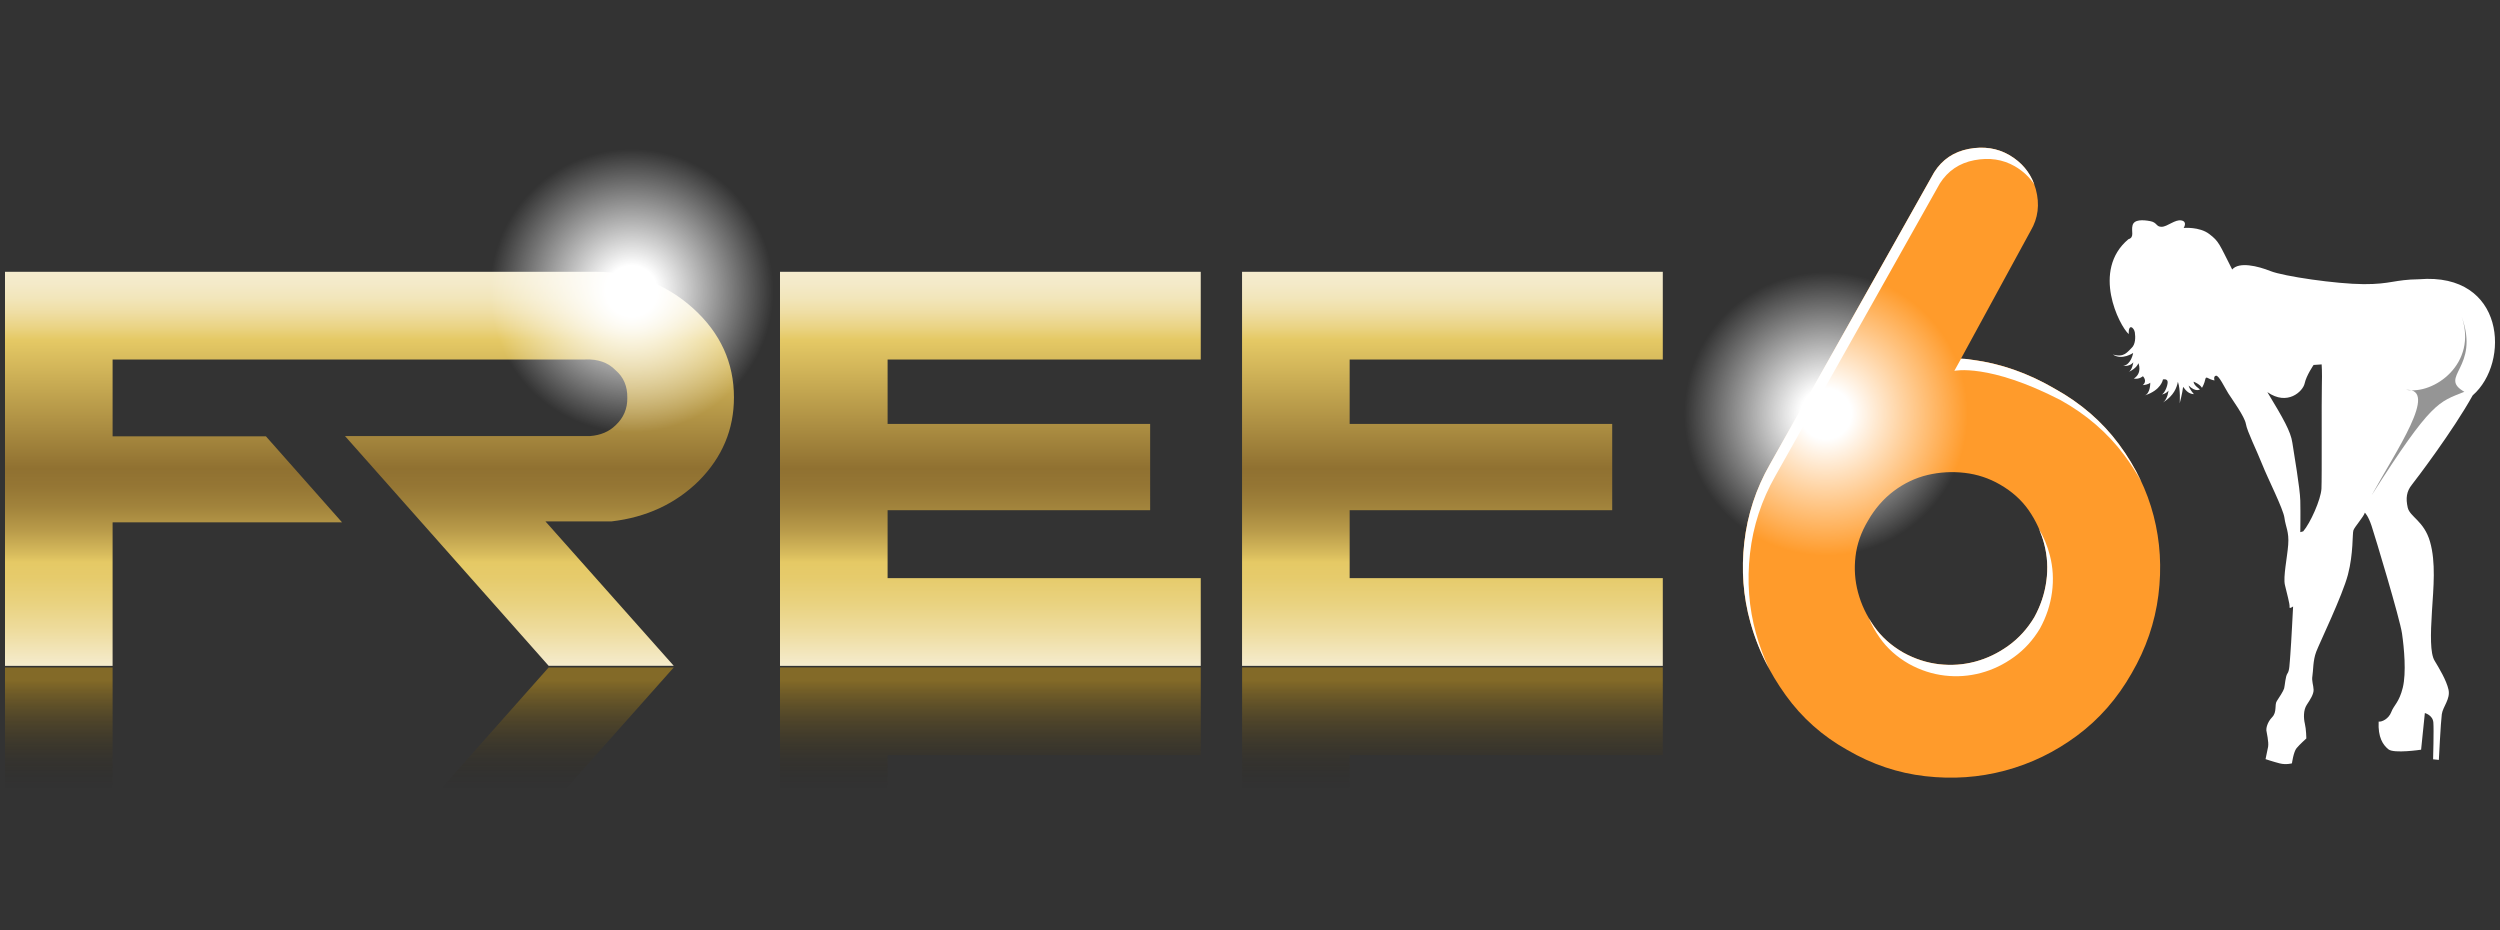
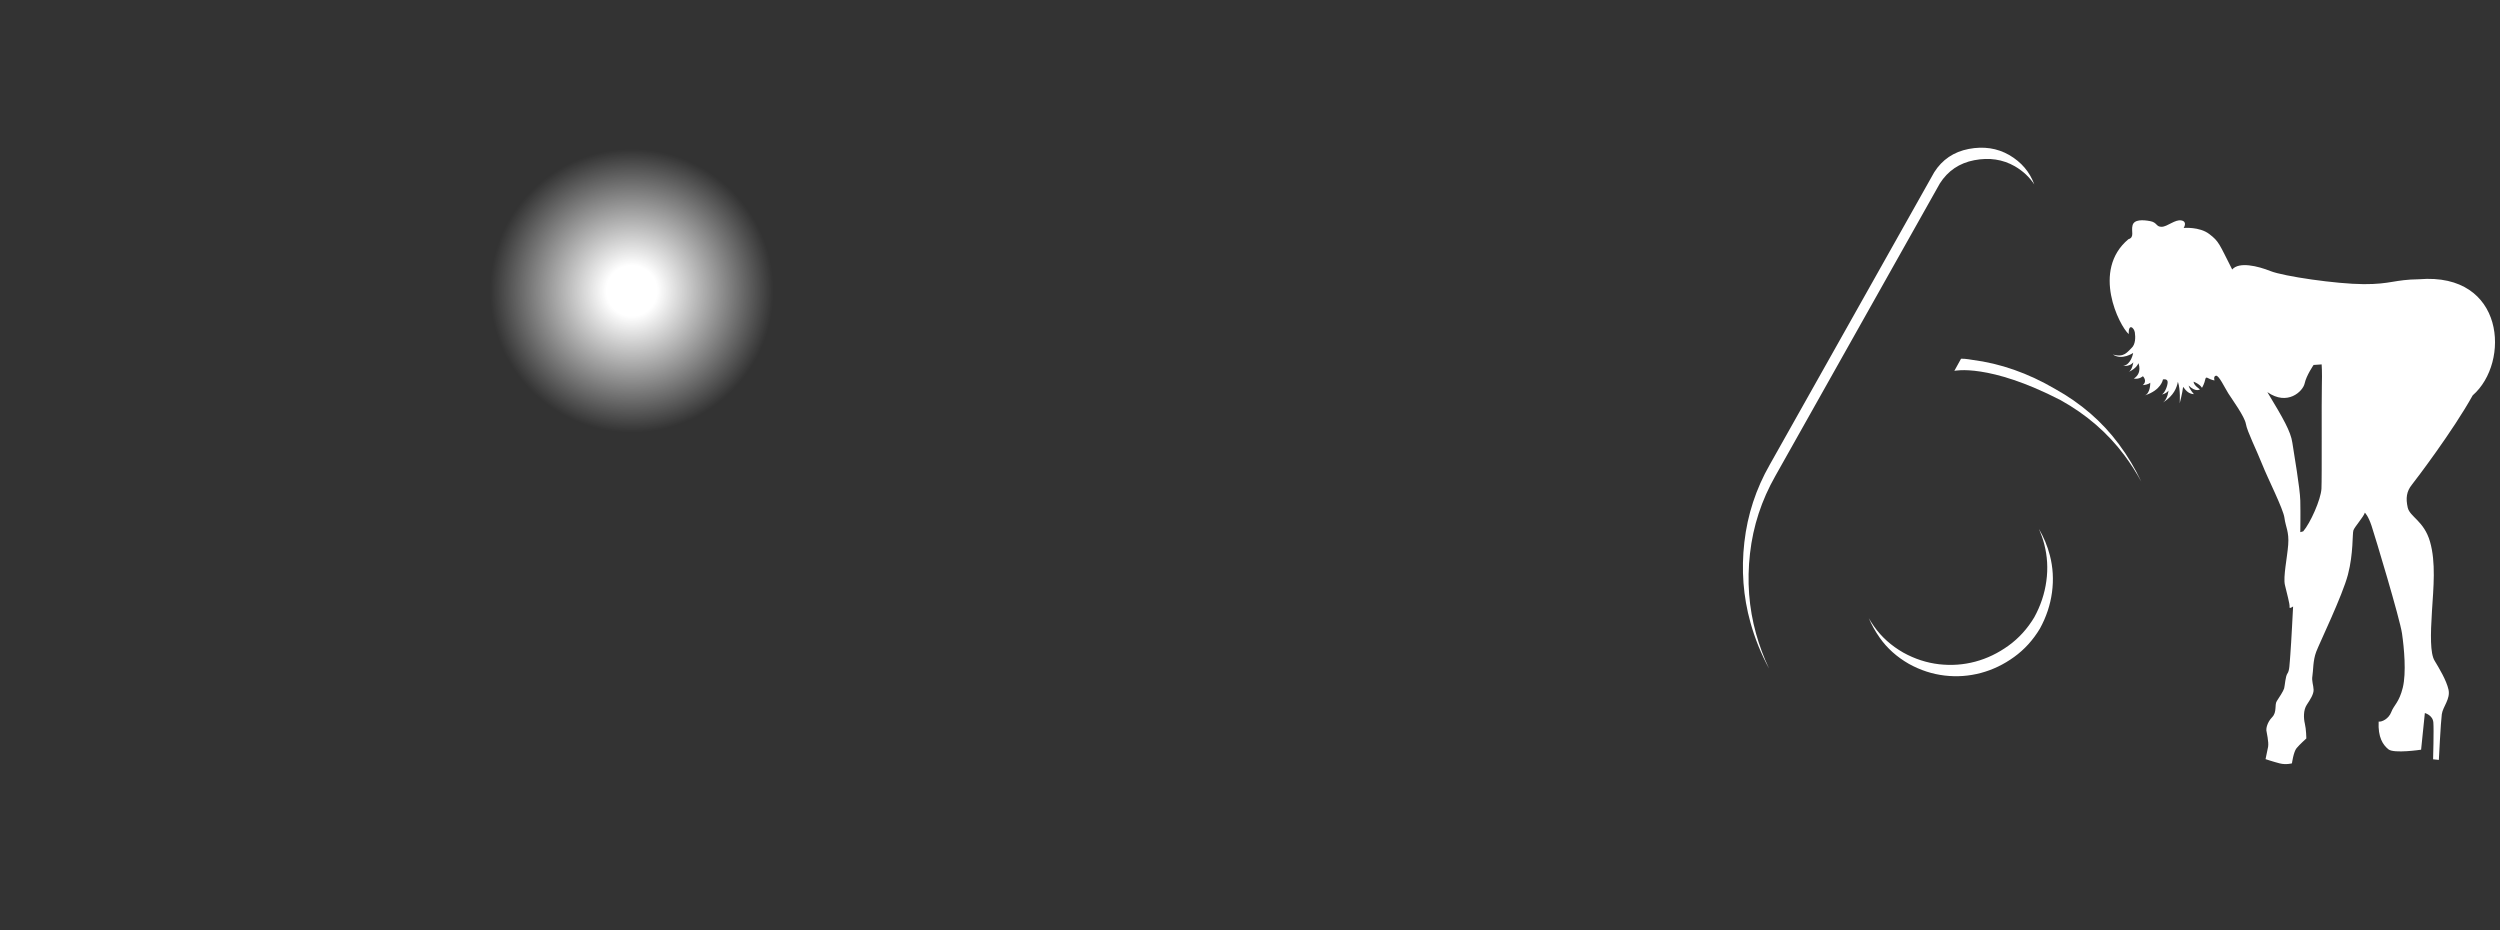
<svg xmlns="http://www.w3.org/2000/svg" id="Layer_1" x="0px" y="0px" viewBox="0 0 500 186" style="enable-background:new 0 0 500 186;" xml:space="preserve">
  <rect x="0" y="0" width="500" height="186" fill="#333333" stroke="none" />
  <style type="text/css">	.st0{fill:url(#SVGID_1_);}	.st1{fill:url(#SVGID_00000038375000265732738540000010741094027938747306_);}	.st2{fill:#FFFFFF;}	.st3{fill:#959595;}	.st4{fill:#FF9B2B;}	.st5{fill:url(#SVGID_00000104688936112578993380000010484470274613876394_);}	.st6{fill:url(#SVGID_00000037665696885696370630000001200092303051195026_);}</style>
  <linearGradient id="SVGID_1_" gradientUnits="userSpaceOnUse" x1="166.782" y1="133.17" x2="166.782" y2="54.359">
    <stop offset="4.133598e-04" style="stop-color:#F5ECCE" />
    <stop offset="0.01" style="stop-color:#F4EAC8" />
    <stop offset="0.089" style="stop-color:#EEDC9E" />
    <stop offset="0.16" style="stop-color:#E9D27F" />
    <stop offset="0.221" style="stop-color:#E6CB6C" />
    <stop offset="0.263" style="stop-color:#E5C965" />
    <stop offset="0.283" style="stop-color:#D8BC5D" />
    <stop offset="0.343" style="stop-color:#B99B4A" />
    <stop offset="0.401" style="stop-color:#A2843C" />
    <stop offset="0.455" style="stop-color:#957634" />
    <stop offset="0.501" style="stop-color:#907131" />
    <stop offset="0.828" style="stop-color:#E5C965" />
    <stop offset="0.858" style="stop-color:#EAD383" />
    <stop offset="0.897" style="stop-color:#EFDEA4" />
    <stop offset="0.934" style="stop-color:#F2E6BB" />
    <stop offset="0.97" style="stop-color:#F4EAC9" />
    <stop offset="1" style="stop-color:#F5ECCE" />
  </linearGradient>
-   <path class="st0" d="M138.68,61.72c-5.41-4.91-11.93-7.36-19.56-7.36L1,54.36v78.81h21.52v-28.71H68.4l-15.22-17.2H22.52V71.9h68.45 h26.09c2.53-0.11,4.54,0.6,6.04,2.13c1.61,1.38,2.4,3.22,2.36,5.52c0.04,2.19-0.75,4.03-2.36,5.52c-1.29,1.26-2.97,1.97-5.04,2.14 H69l40.73,45.95h25.02l-25.66-28.88c0,0,13.2,0,13.2,0c6.97-0.81,12.8-3.51,17.48-8.11c4.68-4.72,7.02-10.28,7.02-16.68 C146.79,72.56,144.09,66.63,138.68,61.72z M332.56,71.9V54.36h-84.15v78.81h84.15v-17.55h-62.63v-13.58h52.51V84.79h-52.51V71.9 H332.56z M156,133.17h84.15v-17.55h-62.63v-13.58h52.51V84.79h-52.51V71.9h62.63V54.36H156V133.17z" />
  <radialGradient id="SVGID_00000172427282790247926540000001752897322829431426_" cx="126.356" cy="58.166" r="28.344" gradientUnits="userSpaceOnUse">
    <stop offset="0.179" style="stop-color:#FFFFFF" />
    <stop offset="1" style="stop-color:#FFFFFF;stop-opacity:0" />
  </radialGradient>
  <circle style="fill:url(#SVGID_00000172427282790247926540000001752897322829431426_);" cx="126.36" cy="58.17" r="28.34" />
  <g>
    <path class="st2" d="M483.82,55.85c-5,0.07-5.63,1-11.07,0.98c-5.45-0.02-16.07-1.58-18.64-2.61c-2.58-1.03-6.31-1.92-7.67-0.32  c-2.62-5.13-2.6-5.58-4.58-7.09c-1.97-1.51-5.13-1.22-5.13-1.22s0.83-1.24-0.44-1.5c-1.27-0.26-2.82,1.27-3.97,1.27  c-1.15,0.01-0.85-0.88-2.31-1.14c-1.46-0.27-3.19-0.35-3.5,0.85c-0.32,1.2,0.46,2.39-0.84,2.78c-7.41,6.23-1.83,17.27,0.07,18.97  c-0.08-2.25,1.09-1.29,1.23-0.32c0.14,0.97,0.14,2.38-0.67,3.11c-0.81,0.73-1.45,1.98-3.72,1.29c1.8,1.24,4.05-0.31,4.05-0.31  s-0.38,2.35-1.99,2.59c1.47,0.14,2.02-0.73,2.02-0.73s-0.21,1.72-1.06,2c1.77-0.74,2.08-1.82,2.08-1.82s0.86,1.97-0.92,3.09  c1.14,0.19,1.82-0.48,1.82-0.48s0.98,0.95-0.03,1.79c1.29-0.13,1.5-0.5,1.5-0.5s0.08,2.18-1.15,2.57c3.38-1.05,3.69-3.21,3.69-3.21  s0.91-0.21,0.94,0.5c0.03,0.71-0.56,2.21-1.15,2.5c0.9-0.15,1.32-0.77,1.32-0.77s-0.15,1.66-1.08,2.38  c2.19-1.43,2.71-2.94,2.96-4.14c0.56,1.57,0.36,4.31,0.36,4.31s0.55-2.09,0.68-3.3c0.72,1,1.27,1.41,2.17,1.46  c0,0-0.85-0.88-1.07-1.72c1.47,1.42,2.27,0.76,2.27,0.76s-1.3-0.83-1.27-1.54c1.38,0.58,1.67,1.24,1.67,1.24s0.28-0.43,0.51-1.13  c0.23-0.69,0.12-1.15,0.74-0.8c0.62,0.35,1.26,0.45,1.26,0.45s-0.28-0.85,0.3-0.95c0.58-0.1,1.74,2.39,2.45,3.52  c0.71,1.13,3.29,4.65,3.53,6.14c0.25,1.49,2.11,5.17,3.25,8.05c1.14,2.88,4.23,8.93,4.46,10.73c0.23,1.81,0.95,2.74,0.75,5.36  c-0.2,2.62-1.03,6.42-0.66,8.04c0.37,1.62,1.02,3.9,0.93,4.4c-0.09,0.51,0.71-0.09,0.71-0.09s-0.38,7.54-0.55,9.58  c-0.17,2.04-0.16,3.26-0.58,3.82c-0.41,0.56-0.51,2.41-0.66,2.98c-0.16,0.57-0.99,1.81-1.47,2.55c-0.49,0.74,0.08,2.18-0.93,3.22  c-1.01,1.04-1.2,2.25-1.16,2.63c0.04,0.39,0.52,2.33,0.35,3.29c-0.18,0.95-0.51,2.47-0.51,2.47s1.58,0.53,2.84,0.85  c1.27,0.32,2.44-0.01,2.44-0.01s0.31-2.29,0.92-3.03c0.61-0.74,1.96-1.95,1.96-1.95s-0.03-1.86-0.3-2.96  c-0.26-1.1-0.31-2.71,0.38-3.76c0.69-1.05,1.39-2.11,1.37-3.01c-0.02-0.9-0.42-1.75-0.24-2.77c0.18-1.02,0.09-3.07,0.76-4.83  c0.67-1.76,5.24-11.21,6.35-15.44c1.11-4.24,0.86-8.16,1.09-8.85c0.23-0.69,2.06-2.72,2.29-3.54c0,0,0.67,0.61,1.34,2.63  c0.67,2.02,5.66,18.55,6.09,21.52c0.43,2.97,0.88,7.86,0.16,10.84c-0.73,2.97-1.78,3.5-2.3,4.88c-0.52,1.38-1.9,2.02-2.53,1.92  c-0.16,3.13,0.85,4.66,1.96,5.55s6.53,0.07,6.53,0.07l0.75-7.33c0,0,1.58,0.4,1.7,1.88c0.12,1.48-0.05,7.37-0.05,7.37l1.15,0.12  c0,0,0.38-7.61,0.59-9.13c0.21-1.53,1.76-3.05,1.34-4.93c-0.42-1.88-1.9-4.32-2.78-5.78c-0.89-1.45-0.83-5.17-0.53-9.89  c0.3-4.73,0.81-9.76-0.39-13.92c-1.2-4.16-4.04-4.95-4.46-6.83c-0.42-1.88-0.22-3.22,0.8-4.51c0.88-1.11,8.28-10.85,12.2-17.92  C502.08,72.52,501.05,54.44,483.82,55.85z M460.64,106.27l-0.58,0.16c0,0,0.06-3.71,0-6.28c-0.06-2.57-1.26-9.35-1.59-11.61  c-0.33-2.26-1.81-4.83-5-10.12c4.02,2.83,7.12-0.15,7.46-1.74c0.34-1.59,1.79-3.69,1.79-3.69l1.61-0.11c0,0,0.12,1.48,0.04,4.3  c-0.08,2.82,0.03,18.39-0.08,20.57C464.17,99.91,462.07,104.61,460.64,106.27z" />
-     <path class="st3" d="M492.31,63.28c3.29,9.39-5.5,15.72-11.09,14.68c6.6-0.23-2,12.19-6.9,21.11  c12.06-18.96,13.42-18.64,18.55-20.71C487.5,75.27,496.12,73.64,492.31,63.28z" />
  </g>
  <g>
    <g>
-       <path class="st4" d="M369.46,149.99c-4.94-2.76-9.05-6.4-12.32-10.95c-3.27-4.54-5.63-9.39-7.07-14.57   c-1.44-5.17-1.84-10.51-1.21-16.03c0.63-5.52,2.33-10.69,5.08-15.51l32.9-58.5c1.61-2.53,3.91-4.08,6.89-4.65   c2.99-0.57,5.69-0.17,8.1,1.21c2.76,1.61,4.54,3.91,5.34,6.89c0.8,2.99,0.46,5.75-1.03,8.27l-13.94,25.58   c6.43,0.46,12.7,2.47,18.79,6.03c5.17,2.87,9.42,6.55,12.76,11.03c3.33,4.48,5.66,9.28,6.98,14.39c1.32,5.11,1.64,10.4,0.95,15.86   c-0.69,5.46-2.47,10.66-5.34,15.6c-2.87,5.06-6.52,9.22-10.95,12.5c-4.42,3.28-9.22,5.6-14.39,6.98   c-5.17,1.38-10.49,1.75-15.94,1.12C379.6,154.62,374.4,152.87,369.46,149.99z M373.6,104.14c-1.38,2.3-2.21,4.68-2.5,7.15   c-0.29,2.47-0.12,4.89,0.52,7.24c0.63,2.36,1.69,4.6,3.19,6.72c1.49,2.13,3.45,3.88,5.86,5.26c2.3,1.27,4.68,2.04,7.15,2.33   c2.47,0.29,4.88,0.11,7.24-0.52c2.35-0.63,4.57-1.69,6.64-3.19c2.07-1.49,3.79-3.39,5.17-5.69c1.26-2.3,2.07-4.71,2.41-7.24   c0.34-2.53,0.2-5-0.43-7.41c-0.63-2.41-1.67-4.65-3.1-6.72c-1.44-2.07-3.36-3.79-5.77-5.17c-2.18-1.26-4.54-2.04-7.07-2.33   c-2.53-0.29-5-0.14-7.41,0.43c-2.41,0.58-4.65,1.64-6.72,3.19C376.7,99.75,374.98,101.73,373.6,104.14z" />
-     </g>
+       </g>
    <radialGradient id="SVGID_00000090983393489712222780000004249095467735027637_" cx="365.188" cy="82.765" r="28.344" gradientUnits="userSpaceOnUse">
      <stop offset="0.179" style="stop-color:#FFFFFF" />
      <stop offset="1" style="stop-color:#FFFFFF;stop-opacity:0" />
    </radialGradient>
-     <circle style="fill:url(#SVGID_00000090983393489712222780000004249095467735027637_);" cx="365.19" cy="82.77" r="28.34" />
    <path class="st2" d="M355.07,95.19l32.9-58.5c1.61-2.53,3.91-4.08,6.89-4.65c2.99-0.57,5.69-0.17,8.1,1.21  c1.65,0.96,2.94,2.18,3.9,3.64c-0.91-2.5-2.58-4.47-5.02-5.89c-2.41-1.38-5.11-1.78-8.1-1.21c-2.99,0.58-5.29,2.13-6.89,4.65  l-32.9,58.5c-2.76,4.83-4.45,10-5.08,15.51c-0.63,5.52-0.23,10.86,1.21,16.03c0.89,3.2,2.13,6.28,3.73,9.24  c-1.06-2.26-1.93-4.59-2.6-6.99c-1.44-5.17-1.84-10.51-1.21-16.03C350.62,105.19,352.32,100.02,355.07,95.19z M407.79,105.79  c0.42,0.97,0.78,1.97,1.05,3.01c0.63,2.41,0.78,4.88,0.43,7.41c-0.34,2.53-1.15,4.94-2.41,7.24c-1.38,2.3-3.1,4.2-5.17,5.69  c-2.07,1.49-4.28,2.56-6.64,3.19c-2.36,0.63-4.77,0.8-7.24,0.52c-2.47-0.29-4.86-1.06-7.15-2.33c-2.41-1.38-4.37-3.13-5.86-5.26  c-0.38-0.54-0.73-1.08-1.05-1.63c0.58,1.33,1.29,2.63,2.18,3.89c1.49,2.13,3.45,3.88,5.86,5.26c2.3,1.27,4.68,2.04,7.15,2.33  c2.47,0.29,4.88,0.11,7.24-0.52c2.35-0.63,4.57-1.69,6.64-3.19c2.07-1.49,3.79-3.39,5.17-5.69c1.26-2.3,2.07-4.71,2.41-7.24  c0.34-2.53,0.2-5-0.43-7.41C409.49,109.19,408.75,107.44,407.79,105.79z M423.75,88.8c-3.33-4.48-7.58-8.16-12.76-11.03  c-5.39-3.15-10.9-5.08-16.55-5.8c0,0-1.41-0.26-2.23-0.23l-1.34,2.43c0,0,6.85-1.57,21.25,5.86c5.17,2.87,9.42,6.55,12.76,11.03  c1.27,1.71,2.4,3.48,3.38,5.28C427.05,93.74,425.55,91.22,423.75,88.8z" />
  </g>
  <linearGradient id="SVGID_00000059283601606022824470000016399236675692470700_" gradientUnits="userSpaceOnUse" x1="166.782" y1="158.059" x2="166.782" y2="133.486">
    <stop offset="0" style="stop-color:#000000;stop-opacity:0" />
    <stop offset="0.894" style="stop-color:#FBBC16;stop-opacity:0.4" />
  </linearGradient>
-   <path style="fill:url(#SVGID_00000059283601606022824470000016399236675692470700_);" d="M87.94,158.06h24.98l21.83-24.57h-25.02 L87.94,158.06z M1,158.06h21.52v-24.57H1V158.06z M156,158.06h21.52v-7.03h62.63v-17.55H156V158.06z M248.42,133.49v24.57h21.51 v-7.03h62.63v-17.55H248.42z" />
</svg>